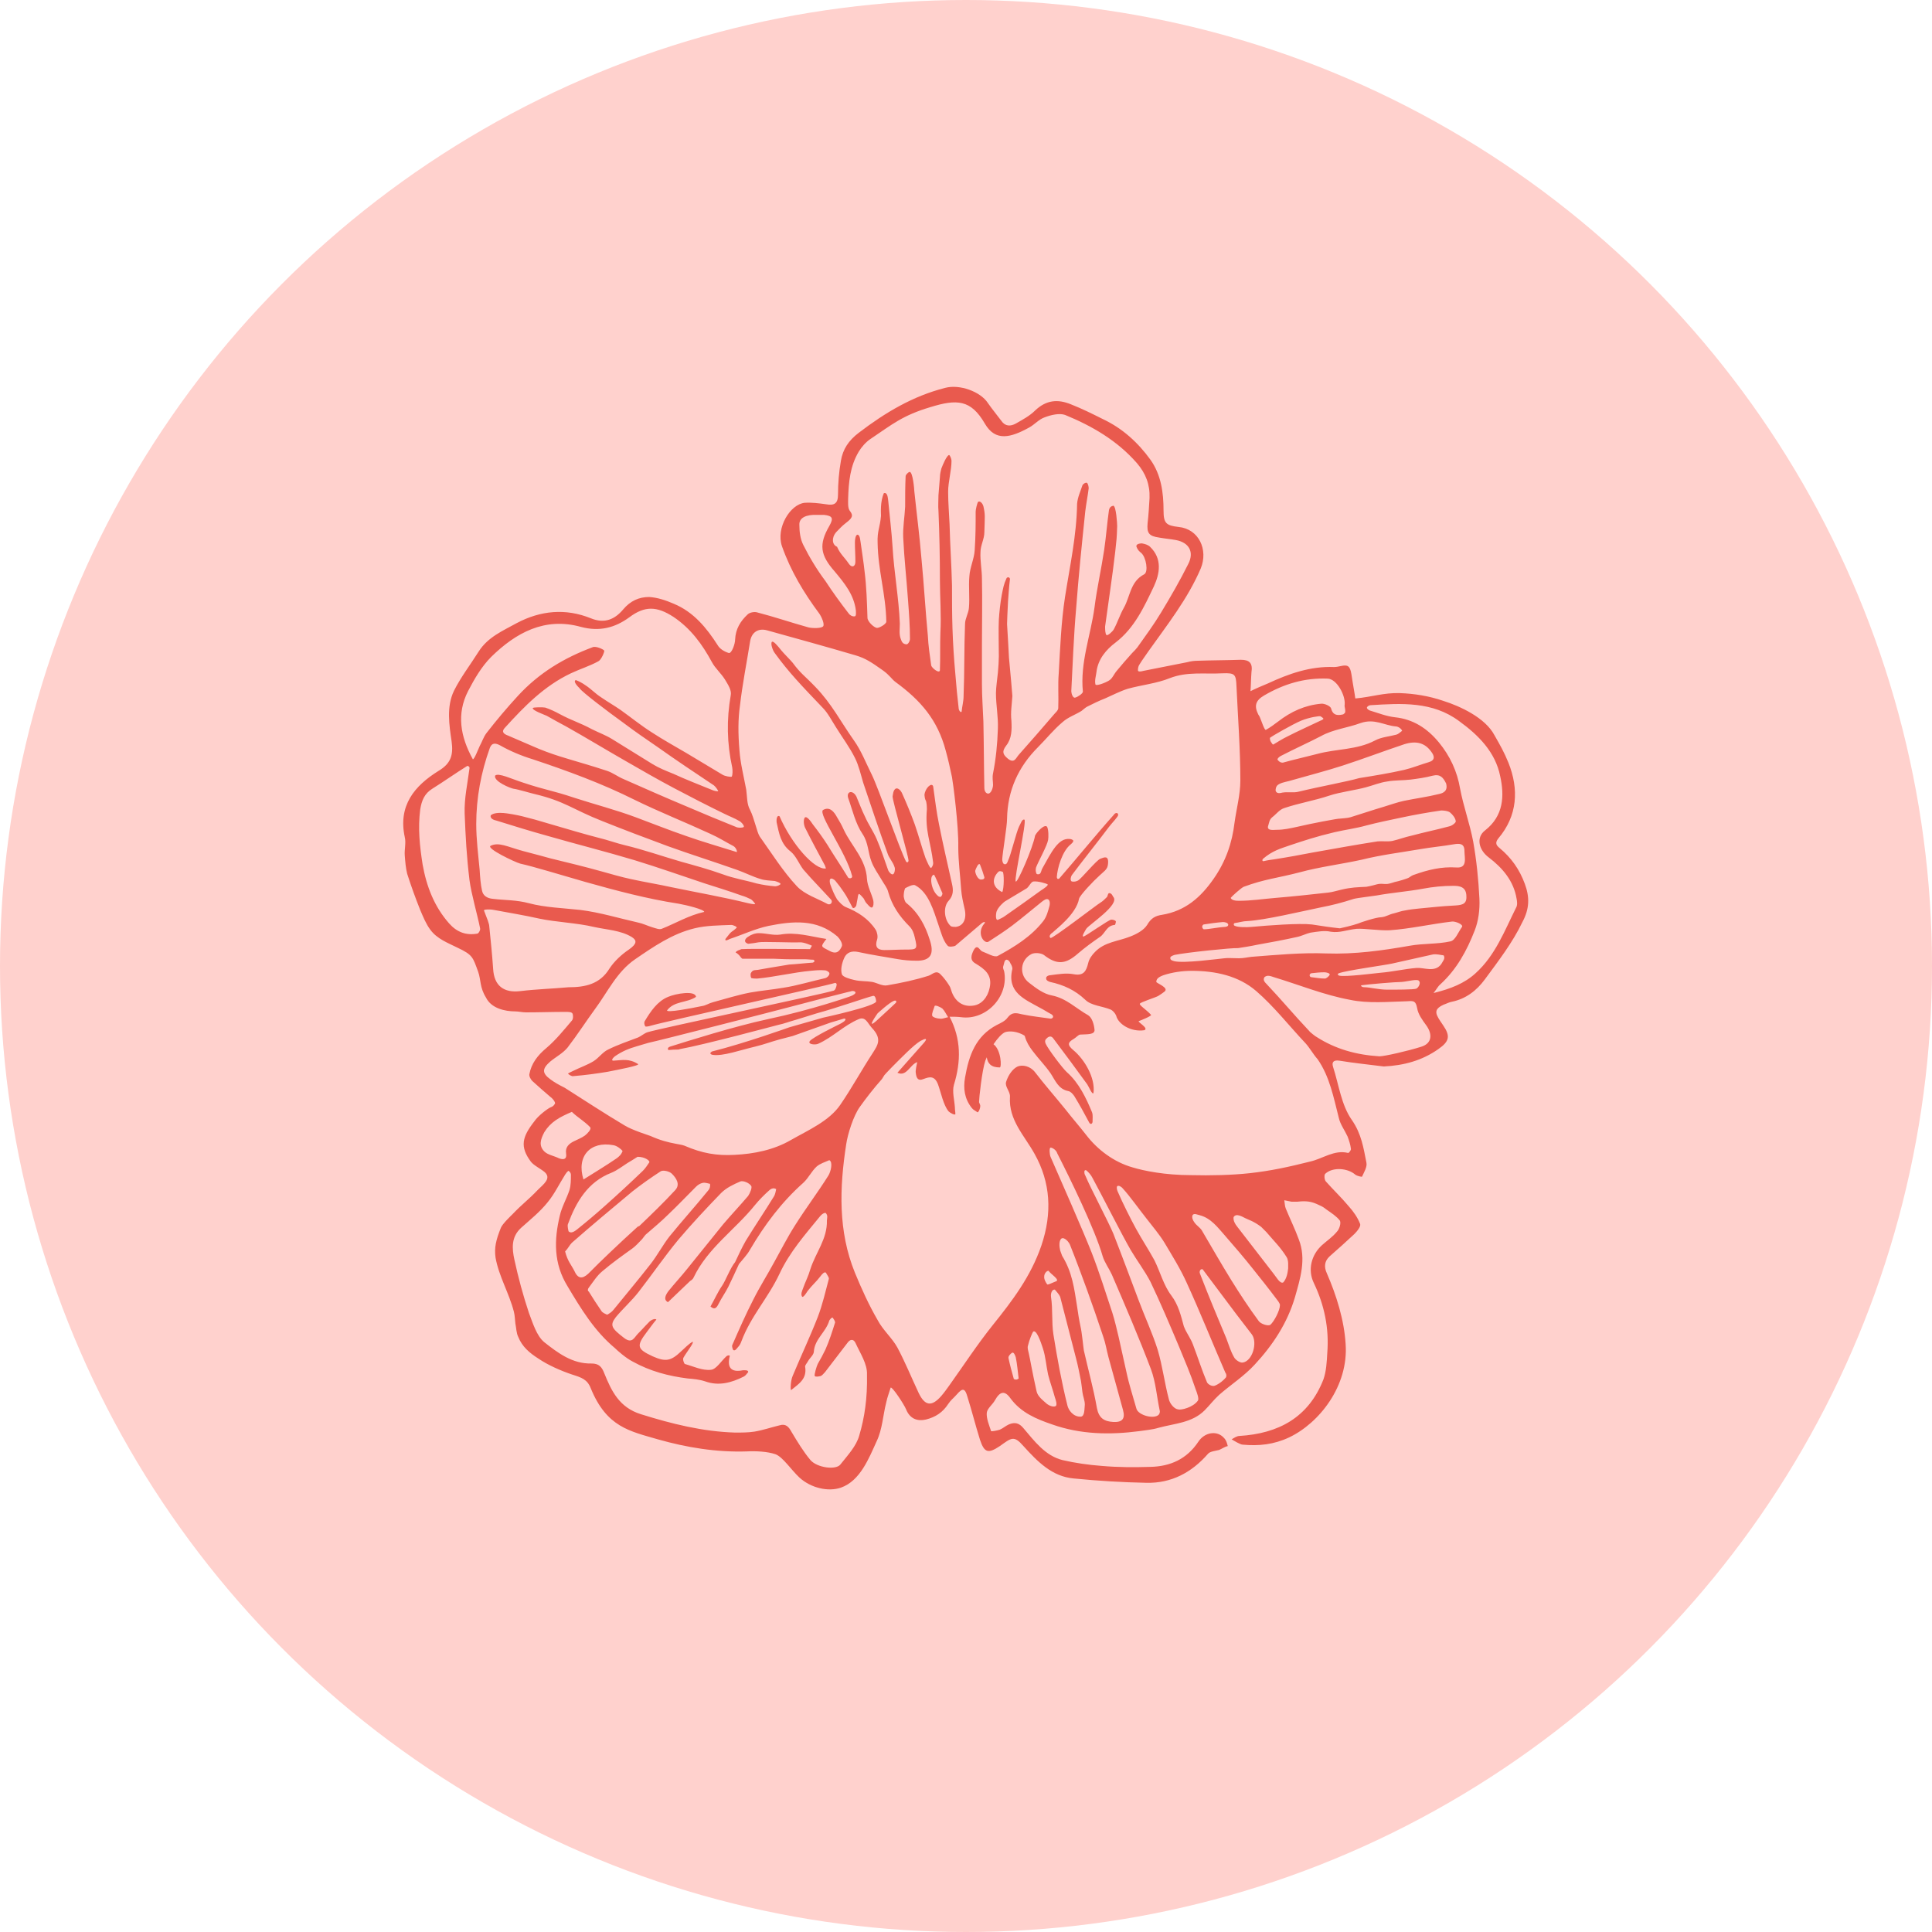
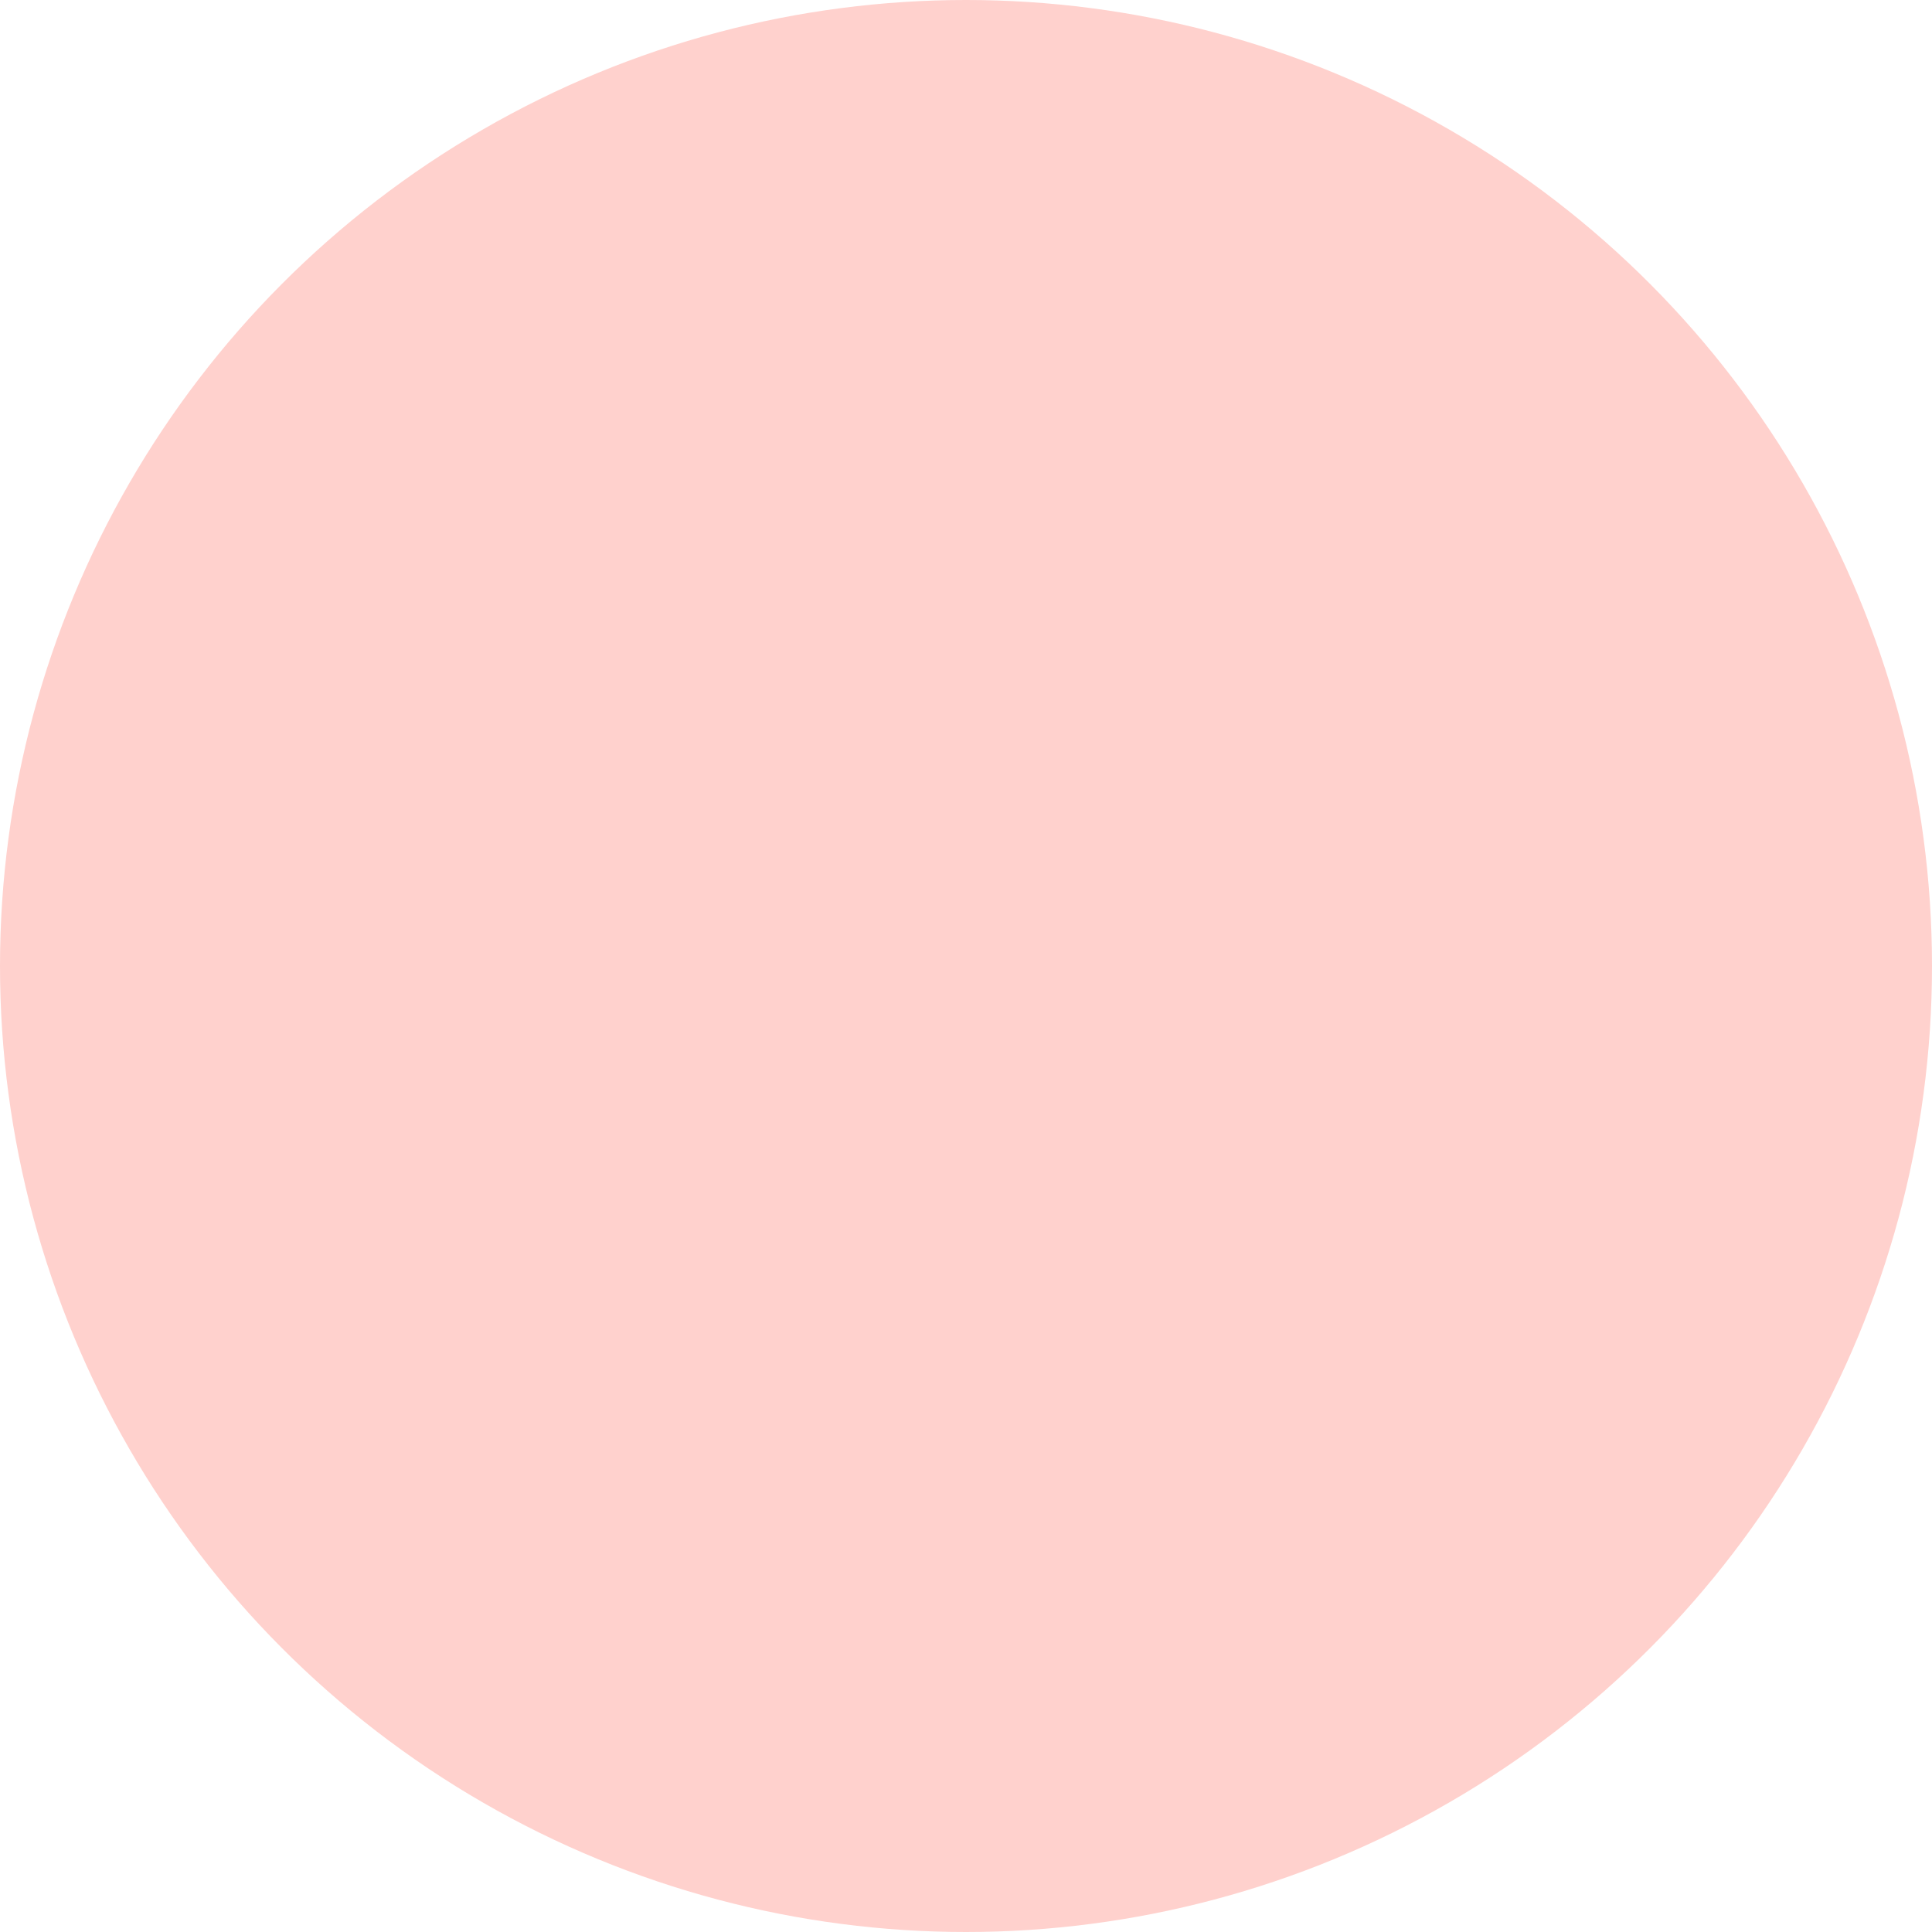
<svg xmlns="http://www.w3.org/2000/svg" id="Ebene_1" viewBox="0 0 400 400">
  <defs>
    <style>      .cls-1 {        fill: #e95a4e;      }      .cls-2 {        fill: #ffd1cd;      }    </style>
  </defs>
  <circle class="cls-2" cx="200" cy="200" r="200" />
-   <path class="cls-1" d="M313.9,187.9c-2.4,4.8-4.3,9.9-8.4,13.6-2.3,2.1-5.1,3.2-8.7,4.1.7-.9,1-1.5,1.4-1.8,3.4-3.1,5.5-7,7.1-11.1.8-2,1.1-4.4,1-6.6-.2-4-.6-8-1.3-11.9-.7-3.7-2-7.2-2.7-10.9-.6-3.6-2.1-6.8-4.4-9.6-2.4-2.9-5.3-4.8-9.1-5.2-1.8-.2-3.5-.9-5.2-1.4-.2-.1-.6-.3-.6-.6.1-.3.5-.5.8-.5,6.4-.4,12.8-.8,18.3,3.3,4,2.9,7.5,6.4,8.5,11.4.9,4.1.7,8.2-3.1,11.2-2,1.5-1.3,4.1.7,5.6,2.9,2.2,5.2,4.9,5.8,8.6.1.5.2,1.3-.1,1.8M294.3,216.7c-2.8.9-7.7,2-8.7,2-4.8-.3-9.1-1.5-13-4-.1,0-1.5-1.1-1.5-1.2-3.4-3.6-5.5-6.2-8.9-9.8-.3-.3-.8-.8-.4-1.4.6-.5,1.3-.2,1.9,0,5.3,1.6,10.4,3.7,15.8,4.7,3.8.8,7.9.4,11.8.3,1.4-.1,1.8-.1,2.1,1.4.2,1.3,1.1,2.5,1.9,3.6,1.3,1.8,1.2,3.7-1,4.4M277.2,231.5c.3,1.3,1.2,2.5,1.8,3.8.3.8.6,1.7.7,2.6,0,.3-.5.9-.6.8-2.9-.7-5.2,1.2-7.9,1.8-4.4,1.1-8,1.9-12.5,2.4-3.7.4-8.1.5-12.1.4-5.4,0-9.8-.9-12.1-1.6-3.9-1.1-7.3-3.7-9.6-6.7-1.4-1.8-2.9-3.5-4.3-5.3-2.1-2.6-4.3-5.1-6.3-7.7-1-1.3-2.6-1.6-3.6-1.2-1.1.5-2,1.9-2.4,3.2-.3,1,.9,2,.8,3.1-.3,4.8,3,8,5.1,11.8,3.3,5.9,3.7,12.2,1.4,19-2.2,6.4-6,11.4-10.1,16.5-3.2,4-6,8.3-9,12.5-.5.7-1,1.4-1.6,2.1-2,2.3-3.4,2.1-4.7-.6-1.5-3.2-2.8-6.4-4.4-9.4-1.1-2-3-3.6-4.1-5.7-1.8-3.1-3.3-6.4-4.7-9.8-3.5-8.6-3.2-17.6-1.8-26.6.3-2.1,1.5-5.9,2.8-7.7,1.2-1.7,2.9-3.9,4.6-5.8.3-.5.5-.8.5-.8,0,0,.6-.7,1.6-1.7h0c1.8-1.8,4.5-4.6,5.9-5.4,2.1-1.1.6.5.6.5,0,0-2.3,2.6-5.4,6.1,1.9.9,2.6-1.7,4.1-2.2-.1.5-.4,1.8-.3,2.2.1,1,.4,1.8,1.6,1.3,1.3-.5,2.3-.7,3,1.1.6,1.6,1.1,4.3,2.2,5.6.3.3,1.2.8,1.4.6,0-.5-.1-.9-.1-1.4-.1-1.6-.6-3.3-.2-4.7,1.5-4.9,1.5-9.5-.9-14.1.8,0,1.6,0,2.4.1,5.2.7,9.9-4.3,8.9-9.5-.1-.3-.3-.7-.2-1,.2-.5.2-1.5.8-1.4.6.2.6.7.9,1.1.1.2.2.5.2.8-1.2,4.9,2.6,6.3,5.8,8.1.8.4,1.5.9,2.3,1.3.6.4.3.9-.2.9-2-.3-4-.5-5.9-.9-1.2-.3-2.1-.5-3,.7-.5.7-1.4,1.1-2.2,1.5-4.4,2.3-5.8,6.3-6.6,10.9-.4,2.3-.1,4.4,1.4,6.3.3.4.8.6,1.2.9.3-.1.7-1.2.5-1.6-.1-.2-.1-.3-.2-.5,0-.8.6-6.5,1.3-8.6.1-.2.2-.5.3-.7.2,1.3.9,2.1,2.7,2.1.4,0,.3-3.6-1.3-4.8.8-1.2,1.7-2.2,2.4-2.5.9-.3,2.5-.2,4,.7,0,.1.1.1.1.2.3,1.1.9,2.1,1.6,3,1.2,1.6,2.6,3,3.7,4.6,1,1.5,1.6,3.3,3.7,3.7.5.1.9.6,1.2,1,1.1,1.8,2.1,3.6,3.1,5.5.2.4.6.4.7-.1,0-.7.1-1.4-.1-2-1.2-2.9-2.7-6.1-5.2-8.3-.9-.8-3.9-4.8-4.4-5.9-.4-.9.3-1.1.4-1.3.6-.4.9-.1,1.1.1,1.6,2.1,5.6,7.5,7.1,9.6.4.6,1,2.2,1.3,1.8.4-3.2-1.9-7-4.2-8.9-1.3-1.1-1.1-1.6.1-2.3.5-.3.9-.8,1.3-.9,1.4-.1,3.2.1,3-1.1-.1-1-.5-2.4-1.3-2.9-2.5-1.4-4.5-3.5-7.5-4.1-1.7-.3-3.3-1.5-4.7-2.6-2.2-1.6-1.9-4.8.5-6,.7-.3,1.9-.2,2.5.2,2.7,2.1,4.5,2,7.1-.3,1.4-1.2,2.9-2.3,4.5-3.4,1.1-.7,1.4-2.4,3.1-2.5.1,0,.3-.7.2-.8-.2-.2-.6-.3-.9-.3-.4-.1-5.4,3.5-5.8,3.5s.3-1.1.6-1.6c.6-.9,7-5,5.6-6.6-.2-.3-.3-.7-.8-.8-.4,0-.3.7-.6.9-.4.4-.8.8-1.3,1.1-.7.4-9.9,7.5-10.3,7.3-.5-.4.2-1,.4-1.1.7-.7,4.9-3.8,5.5-7,.1-.7,3.3-4,3.9-4.5,1.2-1.2,2-1.5,2.1-2.7.2-1.9-.8-1.4-1.6-1.1-.8.3-3.9,4.1-4.6,4.5-.4.2-.8.3-1.3.2-.4-.2-.2-1,0-1.3,1.7-2.3,6-7.7,7.7-10,.6-.8,2-2.2,1.9-2.5,0-.5-.6-.5-.9,0-3.5,3.9-7.9,9.3-11.3,13.2-.2.1-.4.2-.5-.3.1-1.8,1.1-5.4,2.9-6.8.2-.2.6-.5.5-.8-.2-.2-.5-.3-.8-.3-2.3-.2-3.7,2.7-5.6,6.1-.2.3-.2.8-.5,1.1-.1.1-.5.2-.7,0-.2-.4-.2-.9-.1-1.3.4-1.1,2.3-4.5,2.5-5.7.1-.6.1-2.1-.2-2.7-.5-.7-2.1,1-2.5,1.8-.4,2.4-3.7,10-4,9.5-.4-.6,2.3-12.3,1.8-12.8-.5-.2-.8.9-1.1,1.4-.6,1.2-1.7,5.9-2.3,7.1-.1.3-.3.9-.8.7-.3-.1-.4-.7-.4-1,.1-1.6,1-6.8,1-8.4.1-5.8,2.3-10.7,6.4-14.8,1.7-1.7,3.2-3.6,5.1-5.2,1.1-1,2.6-1.5,3.9-2.3.4-.3.8-.7,1.2-.9,1.2-.6,2.4-1.2,3.7-1.7,1.6-.7,3.1-1.5,4.7-2,2.9-.8,6-1.1,8.7-2.2,3.6-1.4,7.2-.8,10.9-1,2.6-.1,2.8.2,2.9,2.7.3,6.5.8,13,.8,19.5,0,2.9-.8,5.8-1.2,8.7-.5,4.2-1.8,8-4.3,11.6-2.7,3.9-5.9,6.7-10.7,7.5-1.4.2-2.3.7-3.1,2.1-.7,1.1-2.2,1.9-3.5,2.4-2.5,1-5.3,1.1-7.3,3.2-.6.6-1.2,1.4-1.4,2.3-.4,1.6-.9,2.7-3,2.3-1.6-.3-3.2,0-4.8.2-.3,0-1,.2-.9.7,0,.4.5.6.8.7,2.8.6,5.2,1.7,7.3,3.7,1.2,1.2,3.5,1.3,5.2,2,.5.2,1,.8,1.2,1.3.4,1.7,3,3.4,5.8,3,1.1-.4-1.6-1.8-1.1-1.9.3-.1,2.8-1.1,2.5-1.3-1-1.1-2.5-2-2.3-2.3.1-.3,3.3-1.3,3.8-1.6s.9-.6,1.3-.9c1-.8-1.6-1.7-1.7-2,0-.6.4-1,1.5-1.4,1.8-.6,3.9-.9,5.8-.9,4.9,0,9.7,1,13.4,4.2,3.7,3.2,6.8,7.2,10.2,10.8.9,1,1.6,2.3,2.5,3.3,2.5,3.6,3.3,7.9,4.4,12.2M266.4,260.3c.3.5.3,1.3.3,1.3v1c-.1.9-.3,2.1-1,2.9-.7.4-1.5-1.2-2.1-1.9-2.5-3.2-5-6.5-7.5-9.7-.4-.5-.8-1.2-.7-1.9.5-.9,1.8-.1,2.4.2.8.4,1.7.6,3.3,1.8.1.1.9.9,1.1,1.1,1.6,1.9,2.9,3.1,4.2,5.2M263,274.3c-.5.3-2-.2-2.4-.8-2-2.7-3.9-5.6-5.7-8.5-2.1-3.4-4.1-6.9-6.1-10.3-.4-.6-1.1-1-1.5-1.6-.3-.4-.6-1-.4-1.5.3-.5,1-.1,1.5,0,2.3.6,3.7,2.5,5.2,4.2,2,2.3,3.9,4.5,5.8,6.9,1.6,2,3.2,4,4.7,6,.3.4.9,1.1.9,1.5,0,1.1-1.2,3.4-2,4.1M257.3,282.1c-.5.1-1.5-.5-1.8-1.1-.7-1.2-1.1-2.6-1.6-3.9-1.8-4.3-3.6-8.6-5.3-13-.1-.3-.3-.6-.2-.9.1-.4.4-.5.6-.4,2.3,3.1,4.6,6.1,6.9,9.2,1.1,1.4,2.2,2.9,3.3,4.3,1.2,1.7.1,5.5-1.9,5.8M253.8,285.2c-.4.5-1.3,1.3-2.3,1.7-.6.2-1.4-.3-1.6-.7-1.1-2.6-1.9-5.2-2.9-7.8-.4-1.1-1.1-2.1-1.6-3.1-.1-.2-.2-.5-.3-.7-.6-2.2-1.1-4.4-2.6-6.4-1.6-2.1-2.3-4.9-3.5-7.3-1.2-2.2-2.6-4.3-3.8-6.5-1-1.8-2.9-5.6-3.7-7.5-.2-.4-.4-1-.2-1.3.3-.3,1,.2,1.2.5,1.3,1.4,3.6,4.6,4.8,6.1,1.3,1.7,2.7,3.3,3.8,5.1,1.6,2.7,3.3,5.4,4.6,8.3,2.8,6.1,5.3,12.4,8,18.6.2.2.3.7.1,1M248,290c-1,1.4-3.5,2-4.1,1.8-.8-.1-1.7-1.2-1.9-2.1-.9-3.4-1.3-6.8-2.3-10.2-1.1-3.5-2.7-6.9-4-10.4-1.7-4.5-3.4-9.1-5.2-13.7-.9-2.2-4.8-9.6-5.7-11.8-.1-.3-.3-.4-.3-1,0-.3.2-.4.4-.3.5.4,1,1,1.3,1.6,1.7,3.1,6.1,11.8,7.9,14.9,1.3,2.2,2.9,4.3,4.1,6.6,2.1,4.4,4,8.9,5.9,13.4,1.2,2.9,2.4,5.7,3.4,8.7.3.8.8,2.1.5,2.5M239.9,292.9c-1,1-4.2.1-4.6-1.2-.7-2.3-1.8-6.2-1.9-6.8-.6-2.7-1.2-5.4-1.8-8.1-.4-1.7-.8-3.4-1.3-5-1.4-4.2-2.7-8.4-4.3-12.5-1.9-4.8-6.4-15-8.5-19.8-.2-.5-.3-1.8,0-1.9.4,0,1.2.5,1.4,1.2,2.6,5.1,7.8,15.7,9.4,21.3.4,1.3,1.3,2.5,1.9,3.8,2.8,6.5,5.6,13,8.1,19.6,1,2.7,1.2,5.7,1.8,8.5.1.2,0,.7-.2.9M230.5,294.4c-1.9-.1-3-.8-3.4-2.9-.7-4-1.8-7.9-2.7-11.9-.1-.5-.4-3.8-.7-5-.3-1.4-.5-2.7-.7-4.1-.6-3.8-1-7.1-3.1-10.5-.1-.2-.3-.9-.4-1.1-.2-.8-.3-2.1.3-2.5.6-.3,1.6.8,1.8,1.5,1.2,3,2.3,6,3.4,9,1.2,3.3,2.3,6.5,3.4,9.8.5,1.4.7,2.8,1.1,4.3,1,3.6,2,7.3,3,10.9.5,1.8-.1,2.6-2,2.5M223.8,293.3c-1.6.1-2.6-1.4-2.8-2.3-1.2-4.8-2.1-9.7-2.9-14.7-.4-2.6-.1-5.2-.5-7.8-.1-.7.2-1.6.8-1.5.4.5.9,1,1.1,1.5,1.1,4.3,2.2,8.5,3.3,12.8.4,1.5.7,3.1,1,4.6.1.5.2,1.6.3,2.3.1.9.5,1.7.5,2.6-.1.9,0,2.4-.8,2.5M216.2,264.2c0-.4.4-1.1.9-1.1.3.6,2.5,1.9,1.5,2.2-.8.3-1.7.8-1.8.6-.3-.4-.7-1.1-.6-1.7M218.6,291.1c-.5.3-1.4-.1-1.8-.4-.9-.8-2-1.6-2.2-2.7-.9-4-1.3-6.5-1.6-7.8-.1-.5-.3-1-.2-1.5.3-1.3.9-2.7,1.1-3,.7-.5,1.6,2.2,2,3.4.6,1.8.7,3.7,1.1,5.5.4,1.6,1,3.2,1.4,4.7.2.6.5,1.5.2,1.8M209.9,285.5c-.4-1.4-.8-2.9-1.1-4.3-.1-.4.4-.9.7-1.1.4-.3.7.6.8.9.3,1.4.4,2.9.6,4.4-.1.1-.5.4-1,.1M177.9,297.2c-.6,2.2-2.4,4.1-3.9,6-.9,1.2-4.8.7-6.2-.9-1.5-1.8-2.7-3.8-3.9-5.8-.6-1.1-1.2-1.8-2.5-1.4-1.7.4-3.4,1-5.2,1.3-1.3.2-2.6.2-4,.2-6.7-.2-13.1-1.8-19.5-3.8-4.5-1.4-6.1-4.8-7.6-8.5-.5-1.3-1.1-2-2.6-2-4,.1-7-2.2-9.8-4.4-1.6-1.3-2.4-4-3.2-6.1-1.2-3.6-2.2-7.3-3-11-.5-2.3-.7-4.7,1.4-6.6,1.9-1.7,3.9-3.3,5.5-5.3,1.4-1.7,2.4-3.8,3.6-5.7.2-.3.4-.6.7-.8.3.2.5.5.5.8,0,1.1,0,2.2-.3,3.2-.6,1.8-1.6,3.5-2,5.3-1.2,5-1.3,9.9,1.6,14.6,2.8,4.7,5.6,9.3,9.8,12.8.5.5,2.3,2.1,3.7,2.8,3.6,2,7.4,3,11.4,3.5,1.2.1,2.4.2,3.6.6,2.8,1,5.4.3,8-1,.4-.2.6-.6.9-.9.1-.5-.8-.4-1.1-.4-2.5.5-3.3-.6-2.7-3-.2-.2-.6,0-.7.1-1.1,1-2.1,2.7-3.2,2.8-1.8.2-3.6-.7-5.4-1.2-.2-.1-.5-1-.3-1.3.6-1.1,2.3-3.2,1.9-3.3-.8.4-1.6,1.3-2.4,2-2.1,2-3.2,2.2-5.9,1-3.2-1.5-3.4-2.1-1.2-5,.7-.9,1.3-1.8,2-2.6-.3-.3-1.2.1-1.6.6-1.1,1.1-1.1,1.2-2.2,2.3-.8.8-1.2,2.2-2.9.9-2.6-2-3-2.6-1.7-4.3,1.5-1.8,3.3-3.4,4.7-5.2,2.8-3.6,5.4-7.4,8.3-10.9,2.8-3.3,5.8-6.5,8.8-9.6,1.1-1.1,2.6-1.8,4-2.4.6-.2,1.8.3,2.2.9.3.3-.2,1.5-.6,2.1-1.7,2-3.5,3.9-5.2,5.9-2.5,3.1-5,6.2-7.5,9.3-1.2,1.5-2.6,3-3.8,4.5-.6.8-1.1,1.8-.1,2.3,1.6-1.5,3.1-3,4.6-4.4.2-.1.6-.4.7-.7,2.9-6.1,8.6-9.9,12.7-15,.9-1.1,1.9-2.1,2.9-3,.3-.3.9-.7,1.5-.3-.1.5-.2,1-.4,1.4-1.9,3.1-4,6.2-5.9,9.3-.8,1.4-1.5,2.9-2.2,4.4-1,1.2-2,3.9-2.7,4.9-.9,1.3-1.6,2.9-2.4,4.3.9.8,1.3.2,1.7-.6.6-1.2,1.4-2.3,2-3.5s1.5-3.2,2.2-4.7c.8-1,1.7-1.9,2.3-3,3-5.1,6.5-9.8,11-13.8,1.1-1,1.7-2.4,2.8-3.4.7-.6,1.7-.9,2.6-1.3.8.4.3,2.4-.2,3.2-2.2,3.5-4.7,6.8-6.9,10.3-1.6,2.5-2.9,5.1-4.3,7.6-1.4,2.6-3,5.1-4.3,7.7-1.6,3.1-3,6.3-4.4,9.5-.1.3.1.8.2,1,.4.3.8-.4,1-.6.4-.4.6-.9.7-1.2,2-5.3,5.5-8.9,7.9-14,2.1-4.5,5.3-8.1,8.4-11.9.3-.3.5-.6,1.1-.7.6.5.3,1.2.3,1.6.1,3.8-2.3,6.6-3.4,10-.5,1.7-1,2.5-1.6,4.2-.1.3-.5,1.1-.1,1.6.3.1.9-.9,1.1-1.2,1-1.3,1.7-1.8,2.7-3.1.2-.3.8-1,1.1-.7.2.4.7,1,.6,1.3-.7,2.6-1.3,5.3-2.3,7.9-1.6,4.1-3.5,8.1-5.2,12.2-.4.9-.5,2.9-.3,2.9,1.6-1.3,3.3-2.3,2.9-4.8-.1-.3.4-.8.6-1.2.4-.7,1.2-1.3,1.2-2,.2-2.6,2.5-4,3.2-6.4.1-.2.5-.7.7-.6.2.3.5.7.5,1-.6,1.9-1.2,3.8-2,5.6-.7,1.4-.8,1.6-1.6,3-.2.4-.8,2.3-.6,2.5s.7.1,1.2,0c.3-.1.6-.5.9-.8,1.5-2,3.1-4,4.6-6,.6-.9,1.3-.9,1.7-.1,1,2.2,2.5,4.4,2.4,6.6.1,4.9-.5,8.9-1.6,12.6M112.7,238.4c-1.2-1.2-.8-2.5,0-4,1.3-2.1,3.1-3.1,5.7-4.2,1.1,1.1,2.7,2,3.8,3.2.3.4-.6,1.3-1.1,1.7-.7.5-1.5.8-2.3,1.2-1,.5-1.8,1.2-1.6,2.5.2,1.2-.5,1.4-1.5,1-1-.5-2.3-.7-3-1.4M121.9,266.6c.9-1.2,1.7-2.5,2.8-3.4,2-1.7,4.1-3.2,6.2-4.7.7-.5,1.3-1.2,1.9-1.8.3-.3.6-.8.9-1.1,1.6-1.4,3.2-2.7,4.7-4.2,1.9-1.8,3.8-3.8,5.7-5.7.4-.4.9-.7,1.4-.8s1,.1,1.5.2c.1.6-.1,1.1-.4,1.4-2.6,3.2-5.4,6.3-8,9.5-1.4,1.8-2.5,3.9-3.9,5.7-2.5,3.2-5.1,6.3-7.7,9.5-.3.4-.9.8-1.3,1-.2-.1-1-.4-1.2-.8-.9-1.3-1.8-2.7-2.6-4-.3-.1-.2-.6,0-.8M118.4,257.3c4.1-3.6,8.3-7.1,12.5-10.6,1.9-1.5,3.9-2.9,5.9-4.2.5-.3,1.8,0,2.3.5.9.9,1.8,2.2.7,3.4-2.4,2.6-4.9,5-7.4,7.4-.1.1-.3.1-.4.2-1.9,1.7-3.8,3.5-5.6,5.2-1.6,1.5-3.1,3-4.6,4.5-1.3,1.2-2.2,1-2.9-.6-.6-1.2-1.4-2-1.9-4,.6-.6.9-1.3,1.4-1.8M127,237.1c.7.1,1.6.8,1.9,1.2-.3.8-.7,1.1-1.2,1.5-2.2,1.5-4.5,2.9-6.9,4.4-1.5-4.8,1.4-8,6.2-7.1M126.6,242.8c1.2-.5,2.2-1.3,3.3-2,.7-.4,1.3-.8,2.1-1.3,1.6,0,2.7.9,2.4,1.2-.4.6-.8,1.2-1.3,1.7-2.6,2.5-5.2,4.9-7.9,7.3-1.9,1.7-3.8,3.3-5.8,4.9-.4.3-1.2.9-1.7.3,0-.1-.3-1.1-.1-1.5,1.7-4.6,4.1-8.7,9-10.6M114,223.5c-1.8-1.3-1.8-2.2-.1-3.7,1.2-1,2.6-1.7,3.6-2.9,2-2.6,3.8-5.4,5.7-8,2.6-3.5,4.5-7.7,8.3-10.3s7.7-5.3,12.3-6.4c2.4-.6,5.1-.6,7.6-.7.4,0,1.3.4,1.1.6-.3.3-.7.6-1,.8s-.6.6-1.3,1.5c-.2.6.7.1.9,0,2.7-.9,5.2-2.1,8-2.7,5-1,10-1.5,14.3,2.2.5.5,1.1,1.5.9,2-.4.9-1,1.8-2.5,1-1.9-1-2-.8-.7-2.5-3.3-.5-6.3-1.5-9.6-.9-1.4.2-2.9-.3-4.4-.3-.8,0-1.6.3-2.3.8-.6.4-.9,1.1.1,1.4.9-.1,1.7-.2,2.1-.3.8-.2,7.5.1,8.5,0,.9-.1,2.6.7,2.6.7l-.4.7c-1.6,0-12.9-.1-13.8,0h-.2c-.1,0-.3,0-.4.1-.2.1-.8.2-1,.6.3.1.9.7,1,.9s.3.3.4.4h6.6c.6,0,1.9.1,3.2.1h3.1c.6,0,1.2.1,1.8.1.4.2.2.5-.1.6-1.6.1-3.2.3-4.9.4-3.2.5-5.9,1-6.5,1.1s-1.1-.1-1.5.8c0,.3,0,.6.1.8,0,.2.8.2,1.3.2,3.4-.3,7.6-1.3,11-1.6,1-.1,2-.2,3-.1.3,0,1.1.4.9.8-.1.4-.5.7-.8.8-2.7.6-6,1.6-8.7,2-2.3.4-4.7.6-6.9,1-2.6.5-5.1,1.3-7.7,2-.8.2-1.5.7-2.3.8-2.4.5-7.2,1.4-7.2.9,1.5-2,4-1.5,6-2.8-.1-1.4-4.2-.7-5.8,0-2.2.9-3.6,3-4.8,5-.2.3-.1.8.1,1.1.1.1.7,0,1-.1,2.6-.8,36.5-8.3,38.3-8.9.2,0,.4.2.3.5,0,.1-.2,1-.6,1.1-2.6.8-35.9,7.8-38.5,8.6-.7.2-1.3.8-2,1.1-2.1.8-4.2,1.5-6.2,2.5-1.1.5-1.9,1.7-3,2.4-1.3.8-2.8,1.3-4.2,2-.4.2-1.1.5-1.1.6.2.2.8.6,1.1.5,2.4-.2,4.7-.5,7.1-.9,2-.4,6.8-1.3,6.3-1.6-1.9-1.2-3.2-.8-5.1-.7-.5,0-.2-.5.3-.9,1.6-1.1,2.9-1.6,4.6-2.1.4-.1,2.6-.8,2.8-.8.7-.1,26.2-6.6,28-7.1s12.3-3.2,12.8-3.3.8-.2.8-.2c0,0,.4-.1.7.1.6.5-1.3,1.1-1.3,1.1,0,0-7.7,2.7-16.7,4.6-7,1.5-16.8,4.6-20.3,5.7-.3.1-.6.4-.3.7q1-.1,2-.1c.2,0,.3-.1.4-.1,5-.9,19.5-4.8,20.3-5,1.4-.3,2-.6,3.8-1.1,1.9-.6,3.2-1,4.2-1.3,4.4-1.2,10.3-3.3,11.6-3.6.3-.1.6.1.7,1.1.1,1-11,3.4-11,3.4l-7,2s-9.2,3.3-16,5c-.8.5.1.7.2.7,2.1.3,5.7-1,8.7-1.7,2.4-.6,2.6-.8,5.1-1.5.1,0,2.6-.7,2.7-.7l7.9-2.8,2.7-.8s.5-.1.3.3c-.2.4-1.3.9-1.5,1s-5.1,2.5-5.8,3.3c-.6.7,1,.9,1.7.6,3.1-1.4,5.3-3.8,8.4-5.1,1.4-.6,1.8.8,2.7,1.8,2.2,2.3,1.2,3.6.2,5.2-2.3,3.5-4.3,7.2-6.7,10.7-2.3,3.4-6.7,5.3-10.2,7.3-3.6,2.1-7.7,2.9-11.7,3.1-3.7.2-6.7-.3-10.4-1.9-.5-.2-1.4-.3-1.8-.4-1.6-.3-3.2-.7-5.2-1.6-.2-.1-3.8-1.2-5.4-2.2-4.2-2.5-8.3-5.2-12.4-7.8-1.2-.6-2.1-1.1-2.9-1.7M117.7,204.4c-3.3.3-6.7.4-10,.8-3.4.4-5.4-1.1-5.6-4.6-.2-2.9-.5-5.9-.8-8.8,0-.4-.2-.8-.3-1.2-.3-.7-.5-1.4-.8-2.1-.1-.2,1.1-.3,2.1-.1,3.2.6,6.3,1.1,9.4,1.8,3.3.7,7.9.9,11.2,1.7,2.7.6,5.6.7,7.9,2.1,1.1.7,1.1,1.4-.6,2.6-1.5,1-3,2.4-4,3.9-2,3.3-5.1,3.9-8.5,3.9M99.3,180c-.3-3.1-.7-6.3-.7-9.4,0-5.4,1-10.7,2.8-15.7.3-.8.8-1.3,2.1-.6,2.1,1.2,4.5,2.2,6.8,2.9,7.2,2.4,14.3,5,21.1,8.4,5.1,2.5,10.4,4.6,15.6,7,2,.9,3,1.6,4.9,2.6.6.4.8,1.3.6,1.2-3.5-1.1-7-2.1-10.4-3.3-3.5-1.2-7-2.6-10.5-3.9-4-1.5-8.6-2.7-12.6-4-5.1-1.7-5.7-1.5-10.8-3.2-2.2-.7-5.1-2.1-5.7-1.4-.3,1.2,3.2,2.6,3.8,2.7.9.1,3.5.9,4.4,1.1,6.3,1.5,7.9,3.2,14,5.6,4.5,1.8,9,3.5,13.6,5.2,4.7,1.7,9.5,3.2,14.3,4.9,1.7.6,3.2,1.4,4.9,1.9.9.3,2,.3,2.9.4.4.1,1.2.4,1.2.6s-.7.5-1.1.5c-1.3-.1-2.6-.3-3.9-.6-2.4-.7-4.6-1-7-1.9-2.8-1-5.7-1.8-8.6-2.6-3.8-1.1-7.8-2.5-11.6-3.4-1.7-.4-3.6-1.1-5.3-1.5-3.1-.8-6.1-1.7-9.2-2.6-1.8-.5-2.3-.7-4.1-1.2-2.6-.7-3-.8-4.6-1.1-.3,0-3.4-.8-4.6.2-.2.7.7,1,1.2,1.1,3.5,1.1,7.1,2.2,10.7,3.2,5.9,1.7,11.9,3.2,17.9,5,4.9,1.5,9.7,3.2,14.5,4.8,2.5.8,5.1,1.6,7.6,2.5,1,.3,1.1.4,2,.8.3.2,1,1,.8,1-.5,0-1-.1-1.4-.2-5.3-1.3-10.5-2.2-15.8-3.3-2.7-.6-5.8-1.1-8.5-1.7-1.9-.4-4.3-1.1-6.1-1.6-3.2-.9-7.3-1.9-10.6-2.7-.7-.2-2.9-.8-5.6-1.5-3.3-.9-5-1.9-6.7-1.1-1.1.5,5,3.4,6.1,3.7,3.1.7,7.9,2.2,13.5,3.8,6.4,1.8,12.8,3.5,19.3,4.5,1.7.3,5.3,1.2,5.3,1.7-3.2.7-6,2.4-8.8,3.5-.5.2-1.2-.1-1.9-.3-1-.3-2-.8-3-1-4-.9-7.9-2.1-11.9-2.6-3.6-.4-7.3-.5-10.7-1.4-2.6-.7-4.9-.6-7.4-.9-1.3-.1-2.1-.7-2.3-1.7-.3-1.3-.4-2.8-.5-4.4M98.8,193.3c-2.3.4-4.2-.3-5.8-2.1-3.1-3.5-4.7-7.7-5.5-12.2-.6-3.8-1-7.5-.5-11.4.3-1.9.9-3.3,2.5-4.3,2.4-1.5,4.8-3.2,7.2-4.7.1-.1.6.1.5.5-.4,3.1-1.1,6.2-1,9.3.2,5,.4,8.8,1,13.8.4,3,1.6,7,2.2,10,.1.3-.3,1.1-.6,1.1M96.9,143.1c1.3-2.5,2.8-5.1,4.8-7.1,5.1-5,11.1-8.3,18.6-6.2,3.8,1,7,.2,10-2,3.2-2.4,5.7-2.3,9.1-.1,3.6,2.4,6,5.7,8,9.4.7,1.3,1.9,2.3,2.7,3.6.6,1,1.4,2.2,1.2,3.2-.9,5.1-.8,10,.3,15,.1.6.1,1.5-.1,1.9-.3.1-1.4-.1-1.9-.4l-7.5-4.5c-2.4-1.4-4.9-2.8-7.2-4.3-2.2-1.4-4.3-3.1-6.4-4.6-1.3-.9-2.7-1.7-4-2.6-1.4-.9-2-1.7-3.4-2.6-.4-.3-1.3-.8-1.9-1-.6.3.4,1.3.8,1.7.4.7,5.8,4.8,9,7.1,2.8,2.1,4.3,3.1,7.2,5.1,3.8,2.7,7.7,5.3,11.6,7.9.4.3.9,1.1.9,1.2-.2.1-1-.1-1.4-.3-2.7-1.1-5.3-2.1-7.9-3.3-1.5-.6-3-1.2-4.3-2-2.8-1.7-5.6-3.5-8.4-5.2-1.3-.8-2.7-1.3-4.1-2-2.8-1.5-4-1.7-6.8-3.2-.9-.5-2-1-2.9-1.3-.5-.1-2.5-.1-2.6.1-.1.5,2.5,1.4,2.9,1.6,1.9,1.1,2,1.1,4,2.2,4.1,2.3,8.2,4.8,12.4,7.2,3.3,1.9,6.6,3.8,10,5.6s6.9,3.6,10.4,5.3c1,.5,2.1.9,3.1,1.5.4.2,1,.9.9,1.2-.2.2-1,.2-1.4.1-3.5-1.4-7.1-2.9-10.6-4.4-4.3-1.8-8.6-3.7-12.9-5.6-1.2-.5-2.2-1.3-3.4-1.7-3.3-1.1-6.6-2-9.8-3-1.9-.6-3.8-1.3-5.6-2.1-1.7-.7-3.4-1.5-5.1-2.2-1.1-.4-1.4-.9-.6-1.7,4-4.4,8.1-8.6,13.6-11.2,1.9-.9,3.9-1.5,5.7-2.5.6-.3,1.3-2,1.2-2.2-.2-.3-1.8-1-2.4-.7-5.9,2.2-11.1,5.3-15.5,10.1-2.3,2.5-4.4,5-6.5,7.7-.6.8-.9,1.8-1.4,2.7-.4.9-1.1,2.7-1.4,2.7-2.6-4.7-3.4-9.4-1-14.1M153.2,146.1c.5-4.4,1.4-8.9,2.1-13.3.3-1.9,1.7-2.8,3.5-2.3,6.1,1.7,12.3,3.4,18.4,5.2,2,.6,3.2,1.4,5.6,3.1,1.4,1,1.8,1.8,2.6,2.4,5.2,3.8,8.7,7.8,10.4,14.2.5,1.8.9,3.6,1.3,5.5.2,1,1.4,10.1,1.3,14.5,0,2.9.4,5.8.6,8.8.1,1.3.4,2.6.7,3.9.5,2.1-.2,3.6-1.8,3.8-.4,0-.9,0-1.1-.2-1.3-1.2-1.6-3.9-.4-5.2,1-1.1,1-2.2.7-3.5-.9-4.1-1.9-8.3-2.7-12.4-.5-2.4-.8-4.9-1.2-7.8-.3-.9-1.7.4-1.8,1.8,0,.2.1.8.2,1,.3.4.3,1.7.3,2-.4,4.5.8,6.7,1.3,11,0,.3,0,.6-.4,1.1-.3.1-.9-1.4-1.2-2.1-.8-2.3-1.4-4.6-2.2-6.9-.8-2.2-1.7-4.4-2.7-6.6-.2-.4-.8-1.1-1.3-.8-.5.4-.5,1.1-.6,1.6,0,1,3.3,12.3,3.3,13.3,0,.2-.2.5-.5.2-1.3-2.5-5.8-15.4-7.1-18-1.2-2.4-2.2-5-3.7-7.1-2.7-3.8-4.6-7.6-8-11.1-2.2-2.3-3-2.7-4.7-5-.4-.5-2-2.1-2.3-2.5-.8-1-1.7-2.1-2-1.8-.3.4.2,1.8.6,2.3,2.9,4,5.6,6.8,9.9,11.3,1.1,1.1,1.9,2.7,2.8,4.1,1.3,2.1,2.8,4.1,3.9,6.3.8,1.6,1.2,3.4,1.7,5.1,1.7,5,3.3,9.9,5.1,14.8.3.9,1.1,1.7,1.4,2.7.2.4,0,1.4-.3,1.5-.3.2-.9-.5-1-.8-.8-2.2-1.5-4.4-2.4-6.5-.7-1.6-1.7-3-2.4-4.6-.7-1.4-1.2-2.8-1.8-4.2-.2-.4-.7-1-1.3-.9-.6.2-.5.9-.4,1.2.9,2.5,1.5,5.3,3,7.5,1.2,1.8,1.1,3.8,1.8,5.6.5,1.4,1.4,2.6,2.1,3.8.5.9,1.2,1.7,1.4,2.6.8,2.8,2.3,5,4.4,7.1.6.6.9,1.4,1.1,2.3.6,2.5.5,2.5-2.1,2.5-1.4,0-2.8.1-4.2.1-1.5,0-2-.7-1.5-2.2.2-.6,0-1.5-.3-2-1.5-2.3-3.7-3.7-6.2-4.7-.7-.3-1.3-1-1.8-1.6-.6-1-1-2-1.4-3.1-.1-.3-.2-.9,0-1.1.2-.3.8.1,1,.3.6.7,1.2,1.5,1.8,2.4.7,1,1.2,2.1,1.8,3.2.2.3.7-.1.8-.5.1-.5.1-.7.2-1.1.1-.4.1-1,.3-1.2.2-.1.7.6,1,.9.2.3.3.7.6,1s.7.9,1.1.9c.4-.1.4-1.1.3-1.5-.4-1.5-1.2-2.9-1.3-4.4-.2-4.1-3.2-6.8-4.8-10.2-.4-.9-.9-1.8-1.4-2.6-.6-1.1-1.5-2.3-2.9-1.5-1.1.8,4.8,8.8,6,13.6.2.5-.5.7-.8.4-1.4-2.3-2.9-4.5-4.3-6.8-.9-1.4-1.9-2.8-3-4.2-.4-.6-1.3-1.9-1.7-1.4-.3.5-.2,1.5.1,2.1,1.3,2.6,2.7,5.2,4.1,7.8.1.2.1.4.2.6-2.3.4-7.1-5-9.6-10.8-.5-.3-.7.5-.6,1.3.5,2.2.8,4.4,2.9,6,1.1.9,1.7,2.5,2.6,3.7.5.6,1.1,1.2,1.6,1.8,1.4,1.5,2.8,3,4.2,4.5.3.4,0,1.1-.7.9-2.2-1.2-4.8-2-6.4-3.7-2.9-3.1-5.2-6.8-7.7-10.3-.6-.9-1.1-3.7-2-5.5-.7-1.2-.6-2.8-.8-4.2-.5-2.7-1.2-5.4-1.4-8.1-.3-3.6-.3-6.5.1-9.3M166.3,112.8c-.6-1.2-.8-2.7-.8-4.1-.1-1.5,1.4-2.2,3.7-2.1h1.4c1.8.2,2,.7,1.1,2.3-2.2,3.8-1.9,6,1.1,9.4,2,2.4,4,4.8,4.4,8.1,0,.4.1,1.1-.2,1.2-.6.1-1.1-.3-1.3-.6-1.7-2.2-3.3-4.4-4.8-6.7-1.8-2.4-3.3-4.9-4.6-7.5M207.5,184.7c-2.1-1-2.2-2.8-.8-4.2.3-.3.8,0,.9,0,.3.2.3,3.5-.1,4.2M215.6,184.3c-2.5,1.8-5,3.6-7.6,5.4-.4.3-.9.5-1.3.7-.5.3-.6-.6-.4-1.6.3-1,1.6-2.1,1.8-2.2,1.5-.9,3-1.8,4.5-2.7.5-.4.9-1.4,1.4-1.4.9-.1,2.6.4,2.9.6.2.2-.8.9-1.3,1.2M201.9,180.3c.1-.4.7-1.8,1-1.3.4,1,.6,1.6.9,2.6,0,.1.1.5-.7.5-.7,0-1.2-1.3-1.2-1.8M193.4,181.1c.2.3,1.2,2.6,1.7,3.8.1.2-.2.8-.4.8-.1,0-.5-.1-.6-.3-1.3-1.1-1.8-4.2-.7-4.3M185.5,207.6s-1.9,1.8-4.1,3.8c-2.2,1.9.3-1.6.3-1.6,0,0,2.5-2.3,3.4-2.6.7-.2.4.4.4.4M196.3,210.6c-.6.1-1.2.4-1.7.3-.6,0-1.5-.3-1.6-.6-.1-.6.3-1.3.5-2,.1-.3,1.2.2,1.6.5.5.5.8,1.2,1.2,1.8M202,199.5c1.8,1.1,3.5,2.3,2.9,5-.4,2-1.7,3.5-3.4,3.7-2,.3-3.6-.7-4.4-2.7-.2-.5-.3-1.1-.6-1.5-.5-.8-1.1-1.6-1.8-2.3-.9-.9-1.6,0-2.4.3-2.8.9-5.7,1.5-8.6,2-1,.2-2.1-.5-3.1-.7-1.2-.2-2.5-.1-3.7-.4-.9-.2-2.4-.6-2.6-1.2-.3-1,0-2.3.5-3.4.5-1.1,1.5-1.5,2.9-1.2,2.7.6,5.5,1,8.3,1.5,1.2.2,2.4.3,3.6.3,3.3.1,3.8-1.6,2.9-4.3-.9-2.9-2.3-5.6-4.8-7.6-.4-.3-.5-.9-.6-1.4,0-.6.1-1.3.3-1.7.4-.2,1.6-.9,2.1-.6,2.8,1.5,3.8,5.3,4.8,8.2.5,1.4.9,3.2,1.9,4.3.2.3,1.2.2,1.6,0,1.8-1.5,3.6-3.1,5.4-4.6.4-.4,1-.4.6,0-1.7,2-.1,4.2.8,3.8,1.7-1.1,3.4-2.2,5-3.4,2.1-1.6,4.1-3.3,6.1-4.9.4-.3.9-.7,1.3-.5.4.2.4.9.3,1.3-.3,1.1-.6,2.3-1.3,3.2-2.5,3.2-5.9,5.3-9.4,7.2-.7.4-2.1-.5-3.2-.9-.6-.2-1-1.7-1.8-.3-.5,1-.9,2.1.4,2.8M173.1,110.2c.6-.6,1.2-1.3,2-1.9,1.3-1,1.7-1.5.8-2.6-.4-.6-.3-1.7-.3-2.5.1-3.4.4-6.7,2.2-9.7.6-1,1.5-2,2.4-2.6,4.6-3.1,6.7-4.9,12.4-6.6,5.5-1.7,8.4-1.6,11.3,3.4,2.2,3.8,5.4,2.9,9.2.8,1.1-.6,2-1.7,3.2-2.1,1.3-.5,3-.9,4.2-.5,5.6,2.3,10.8,5.3,14.9,10,1.8,2.1,2.7,4.4,2.6,7.2-.1,1.7-.2,3.5-.4,5.2-.2,2.1.3,2.7,2.4,3,1.1.2,2.3.3,3.4.5,2.8.5,3.9,2.5,2.6,5-1.7,3.4-3.6,6.7-5.6,10-1.5,2.5-3.2,4.8-4.9,7.2-.3.4-.7.8-1.1,1.2-1.1,1.2-2.2,2.5-3.2,3.7-.6.7-.9,1.6-1.6,2-.8.5-2.7,1.2-2.8.8-.2-.8.1-1.7.2-2.5.3-2.7,2-4.7,4-6.2,3.9-3,5.9-7.4,7.9-11.6,1.2-2.6,1.8-5.7-.8-8.2-.4-.4-1.1-.6-1.7-.7-.3,0-1.3.1-1.1.7s.6,1,1,1.3c1,.9,1.5,3.9.6,4.4-2.9,1.5-2.9,4.6-4.2,6.9-.8,1.4-1.3,3-2.1,4.5-.3.5-1.2,1.3-1.5,1.2-.3-.3-.3-1.2-.3-1.8.7-5.2,1.5-10.3,2.1-15.5.3-2.8.3-2.5.4-5.3,0-.4-.2-4.1-.8-4.2-.5.1-.8.4-.9.9-.4,2.8-.6,5.6-1,8.3-.6,4-1.5,7.9-2,11.9-.8,5.8-3,11.4-2.4,17.4,0,.4-1.1,1.1-1.5,1.2-.6.3-.9-.9-.9-1.3.3-5.7.5-11.4,1-17.1.5-6.7,1.2-13.5,1.9-20.2.2-1.6.5-3.1.7-4.7,0-.3-.1-.8-.3-1.1-.3-.2-.9.2-1,.5-.4,1.2-1,2.5-1.1,3.8-.1,6.6-1.5,12.9-2.5,19.3-.8,5.2-1,10.5-1.3,15.8-.2,2.4,0,4.8-.1,7.2,0,.4-.4.8-.7,1.1-2.5,2.9-5,5.8-7.5,8.6-.6.7-.9,1.8-2.2.8-1.1-.9-1.3-1.5-.4-2.7,1.2-1.5,1.2-3.3,1.1-5.2-.2-1.7.1-3.4.2-5.1,0-.1-.4-4.9-.7-7.9,0-.3-.3-5.3-.4-7,0-.2.1-3.1.2-4.7.1-1.2.2-3,.4-4.6,0-.4-.5-.5-.7-.2-.6,1.3-.7,2-1,3.5-.3,1.6-.5,3.5-.6,5.1-.1,1.6,0,6.1,0,7.6,0,.8-.1,2.4-.2,3.4-.1,1-.4,3.1-.4,4.2,0,2.5.5,4.9.4,7.4-.1,3.1-.4,6.2-1,9.2-.2,1,0,1.6,0,2.4,0,.6-.4,1.9-1.1,1.8-.5-.1-.7-.7-.7-1.1-.1-4.6-.1-9.2-.2-13.8-.1-2.6-.3-5.2-.3-7.8v-8.1c0-4.6.1-9.2,0-13.7,0-1.8-.4-3.7-.3-5.5,0-1.4.8-2.7.8-4.1.1-3.4.2-3.6-.2-5.4-.1-.4-.6-1.2-1.1-.9-.2.3-.5,1.6-.5,2,0,2.8,0,5-.2,8-.1,1.8-1,3.6-1.1,5.4-.2,2.2.1,4.4-.1,6.6-.1,1.1-.8,2.2-.8,3.3-.2,4.9-.1,9.9-.3,14.9,0,1.1-.3,2.1-.4,3.2,0,.2-.4.2-.6-.5-.3-2.6-.5-4.6-.7-7.2-.3-3.2-.5-6.4-.6-9.5-.1-3-.1-5.9-.1-8.9-.1-4.2-.4-8.4-.5-12.6-.1-2.3-.3-4.5-.3-6.8,0-2,.7-4.4.7-6.4,0-.4-.3-1.1-.5-1.2-.5.1-1.3,2-1.6,2.8-.1.4-.3,1.1-.3,1.8-.1,1.5-.2,2.2-.3,3.7,0,.9-.1,2.3,0,3.3.2,4.8.3,9.6.3,14.4,0,3.4.3,7.3.1,10.7-.1,2.5,0,5.3-.1,7.8,0,.9-1.6-.3-1.8-.9-.3-2.1-.6-4.1-.7-6.2-.5-5.2-.8-10.5-1.3-15.7-.5-5.8-.9-8.5-1.5-14.2,0-.3-.3-4.1-1-4-.3.1-.8.6-.8.9-.1,2.1-.1,4.2-.1,6.3-.1,2.1-.5,4.3-.4,6.4.2,4.3.7,8.7,1,13,.2,2.7.4,5.3.4,8,0,.4-.4,1.2-.8,1.1-.7-.1-.9-.5-1.1-1.1-.4-1-.2-2.1-.2-3.2-.2-5.2-1.2-10.6-1.5-15.8-.2-3.2-.6-6.4-.9-9.6-.1-.6-.1-1.8-.9-1.6-.8,1.8-.6,4.1-.6,4.7-.2,2.4-.8,3.1-.7,5.6.1,5.8,1.7,10.6,1.8,16.3,0,.5-1.4,1.3-1.9,1.3-.6,0-2-1.3-2-2.1-.1-3.1-.2-6.5-.6-9.6-.2-1.9-.5-3.7-.8-5.9-.1-.4-.1-1.7-.7-1.7-.4.1-.5,1.1-.5,1.6,0,1.3.1,2.7.1,4,0,1-.7,1.3-1.3.5-1-1.5-1.8-2-2.5-3.6-1-.4-1.2-1.8-.2-3M300.8,187.5c-2.3.1-4.7.4-7,.6-1,.1-1.9.2-2.9.4-.8.1-1.5.4-2.3.6-1,.2-1.6.7-2.6.8-1.1,0-4.4,1.1-4.8,1.3-1.1.4-3.7,1-3.8,1-1.9-.2-3.9-.5-5.8-.8-2.6-.3-9.2.2-12.4.5-1.1.1-2.9.1-3.5-.2-.4-.1-.3-.6,0-.6.8-.1,1.7-.4,2.5-.4,3.7-.2,11.2-2,15.1-2.8,2.6-.5,4.5-1,7-1.8.7-.2,4.2-.6,4.7-.7,3.3-.6,6.3-.8,9.6-1.4,2.1-.4,4.2-.6,6.3-.6,1.3,0,2.7.2,2.7,2.2.1,1.8-1.2,1.8-2.8,1.9M249.2,191.4c1.3-.2,2.7-.4,4-.5.3,0,1.1.1,1.1.6-.1.3-.2.3-.6.4-1.8.1-3.3.5-4.5.5-.4-.3-.4-.8,0-1M275.3,201.8c-.1.3-.7.8-1,.8-1,0-2-.2-2.9-.3-.4-.2-.3-.7.1-.8.9-.1,1.8-.2,2.7-.2.4,0,1.2.2,1.1.5M291.9,195.8c-5.7,1-11.4,1.8-17.3,1.6-5.1-.2-10.3.3-15.5.7-.9.1-1.6.3-2.6.3-.9,0-2.5-.1-3,0-1.2.1-8.4,1.1-10.4.6-.3-.1-.8-.2-.8-.6-.1-.4.6-.6.9-.7,2.4-.5,12-1.5,13.1-1.4,1.3-.2,2.6-.4,4-.7,2.8-.5,5.5-1,8.2-1.6,1-.2,1.9-.7,2.8-.9,1.4-.2,2.9-.5,4.2-.2,1.9.3,3.3-.4,5.4-.6,1.6-.1,4.7.4,6.8.3,4.3-.3,8.6-1.3,12.9-1.8.7-.1,2.4.6,2.1,1.1-.8,1.1-1.4,2.8-2.4,3-2.7.6-5.6.4-8.4.9M293.2,204.7c-.5.2-4.3.2-6,.2s-3.7-.5-4.6-.5-.8-.4-.8-.4c1.3-.2,7.1-.7,8.4-.7,1.3-.1,3.3-.7,3.6-.2.4.4-.1,1.4-.6,1.6M293.3,200.4c-2.5.2-5,.8-7.5,1-1.1.1-7.3.9-8.5.6-.4-.1-.4-.4-.1-.5,1.6-.6,9.1-1.6,11-2,2.8-.6,5.7-1.3,8.5-1.9.7-.1,1.5.1,2.2.2.4.7-.2,1.2-.5,1.8-1.3,1.8-3.5.7-5.1.8M257.5,183.6c4.3-1.6,7-1.8,11.6-3,4-1.1,8.7-1.7,12.8-2.6,4-1,8.1-1.5,12.2-2.2,2.3-.4,4.6-.6,6.9-1,1.2-.2,2.2-.2,2.2,1.4,0,1.4.7,3.6-1.7,3.4-3.1-.2-5.9.5-8.7,1.5-.4.1-.8.4-1.1.6-.3.2-2.3.8-2.9.9-1,.3-1.4.5-2.4.4-1.3-.1-1.3.2-3.5.6-1.9.1-3.1.1-5.2.6-.9.2-1.8.5-2.7.6-3.6.4-7.3.8-10.9,1.1-2.5.2-5,.6-7.6.6-.7,0-1.5-.1-1.7-.6.2-.3,2.2-2.1,2.7-2.3M261.7,144c4.1-2.4,8.4-3.7,13.2-3.5,1.9.1,3.7,3.5,3.5,5.4-.1.5.2.8.1,1.6-.1.2-.3.3-.4.4-.9.2-2.1.4-2.5-1.2-.1-.5-1.4-1.1-2.1-1-3.3.3-6.2,1.6-8.9,3.7-.8.6-1.6,1.2-2.5,1.7-.3.2-.9-1.8-1.3-2.7-.1-.2-.2-.3-.3-.5-.9-1.8-.5-2.9,1.2-3.9M295.8,157.8c-1.7.5-3.4,1.2-5.1,1.6-3.1.7-6.2,1.2-9.3,1.7-2.4.7-8.4,1.8-12.5,2.8-1.1.3-2.3,0-3.4.2-.4.1-1.2.3-1.4-.4,0-.9.4-1.2.8-1.4.8-.4,1.8-.5,2.7-.8,3.5-1,7-1.9,10.4-3,4.3-1.4,8.5-3,12.7-4.4,2.5-.8,4.3-.3,5.6,1.5.7.9.9,1.8-.5,2.2M263,152.7c.2-.2,4.7-2.8,6.4-3.5,1.7-.7,3.8-1,4-.9s.6.4.6.5-.3.3-.6.4c-.2.1-5.6,2.6-6.7,3.2-1.1.5-2.8,1.6-3,1.7-.2.2-.4-.3-.5-.4-.2-.2-.4-.9-.2-1M300.2,168.2c.5.4,1.1,1.1,1.2,1.8.1.3-.8,1-1.4,1.1-2.6.7-5.1,1.2-7.7,1.9-1.4.3-2.7.8-4,1.1-1,.2-2.1,0-3.1.1-4.5.7-8.9,1.5-13.4,2.3-2.6.5-5.3,1-7.9,1.4-.7.1-1.5.2-2.3.4-.3,0-.3-.3-.1-.5,2-1.7,3.6-2.1,5.6-2.8,3-1,5.4-1.8,9.2-2.7,2.1-.5,4.5-.8,6.6-1.4,2.3-.6,4.7-1.1,7.1-1.6,2.8-.6,5.6-1.1,8.4-1.5.6,0,1.4.1,1.8.4M297.9,164.4c-2.4.6-4.8.9-7.2,1.4-1.4.3-2.8.8-4.1,1.2-2.4.7-4.7,1.5-7,2.2-.7.2-1.5.2-2.3.3,0-.1-5.9,1-8.8,1.7-1.4.3-2.7.6-4.1.6-1.4.1-1.9,0-1.9-.6.3-1,.3-1.5.9-2,.8-.6,1.5-1.6,2.5-1.9,3.3-1.1,6.1-1.5,9.4-2.6,2.1-.7,5.3-1.1,7.5-1.7,1.5-.4,2.9-1,4.4-1.2,1.6-.3,3.3-.2,4.9-.4,1.5-.2,3-.4,4.5-.8,1.6-.4,2.2.4,2.8,1.6.4,1.5-.5,2-1.5,2.2M281.7,149.7c2.9-1,4.9.5,7.3.7.4,0,1.1.4,1.3.9-.4.3-.8.7-1.2.8-1.5.4-3.1.5-4.4,1.2-3.8,2-8,1.7-12,2.8-2.3.6-4.6,1.1-7.1,1.8-.4,0-.7-.1-1.1-.6-.1-.3.6-.8.9-.9,2.7-1.4,5.4-2.6,8.1-4,2.5-1.4,5.5-1.7,8.2-2.7M315.7,183c-1.1-3-2.8-5.4-5.2-7.4-.6-.5-1.1-1-.3-2,4-4.7,4.3-10.2,2.1-15.7-.9-2.2-1.7-3.6-2.9-5.7-1.9-3.6-7.1-6-10.6-7.1-2.9-1-6-1.5-9-1.6-3.3-.1-5.8.8-9.1,1.1h-.1c-.1-.9-.4-2.3-.8-5-.3-1.8-.8-2-2.2-1.7-.5.1-.9.2-1.4.2-4.9-.2-9.4,1.4-13.7,3.4-1.2.5-2.4,1-3.6,1.6.1-1.3.1-2.6.2-3.9.3-1.9-.4-2.6-2.2-2.6-3,.1-6,.1-8.9.2-.7,0-1.5.1-2.2.3-3,.6-6.1,1.2-9.1,1.8-.3.1-1.2.3-1.1-.2,0-.4.1-.8.3-1.1.6-1,1.3-1.9,1.9-2.8,3.9-5.5,8.1-10.8,10.8-17.1,1.6-3.9-.4-8.2-4.6-8.6-2.6-.3-3.1-.8-3.1-3.4,0-3.7-.5-7.4-2.7-10.5-2.6-3.6-5.8-6.5-9.8-8.4-2.2-1.1-4.4-2.2-6.7-3.1-2.7-1.1-5.1-.9-7.4,1.3-1.1,1.1-2.6,1.9-4,2.7-1.1.6-2.2.6-3-.6-.9-1.2-1.9-2.4-2.8-3.7-1.5-2.3-5.8-3.9-8.8-3.1-6.7,1.7-12.4,5.1-17.9,9.3-2.1,1.6-3.3,3.4-3.7,5.8-.4,2.3-.6,4.6-.6,7,0,1.9-.8,2.3-2.5,2-1.4-.2-3-.4-4.4-.3-3,.3-6,5.2-4.7,9,1.8,5.1,4.5,9.6,7.7,13.9.5.7,1.2,2.3.8,2.7s-2.1.4-3,.2c-3.6-1-7.1-2.2-10.6-3.1-.6-.2-1.6,0-2,.4-1.5,1.4-2.5,3-2.6,5.2,0,.9-.7,2.9-1.3,2.8-1-.3-1.9-.9-2.3-1.6-2.3-3.6-5-6.9-9.1-8.6-1.6-.7-3.4-1.3-5.1-1.4-2.1,0-3.9.8-5.4,2.6-1.7,2-3.8,3-6.7,1.8-5.2-2.1-10.4-1.6-15.3,1-2.9,1.6-6,2.9-7.9,5.9-1.7,2.7-3.7,5.3-5.1,8.1-1.6,3.3-1,7.1-.5,10.5.4,2.9-.2,4.6-2.7,6.1-5,3.1-8.4,7.2-7,13.7.3,1.2-.1,2.6,0,3.8.1,1.3.2,2.6.5,3.8.8,2.5,1.7,5,2.7,7.5.6,1.4,1.2,2.9,2.1,4.1,1.4,1.9,3.6,2.7,5.6,3.7,3.2,1.5,3.2,2,4.3,5,.6,1.7.3,3.2,1.6,5.3,1.1,2.3,4,2.9,6.1,2.9.6,0,1.5.2,2.2.2,2.7,0,5.4-.1,8.2-.1.5,0,1.2,0,1.4.3.2.3.2,1.2-.1,1.5-1.7,2-3.3,4-5.3,5.7-1.8,1.5-3.1,3.2-3.5,5.4-.1.4.3,1.1.6,1.4,1.3,1.2,2.7,2.4,4.1,3.6.3.3.7.8.6,1.1-.3.5-.5.6-1,.8-.6.3-2.5,1.7-3.3,2.9-2.5,3.2-3,5.2-.7,8.3.6.8,2.1,1.5,2.9,2.2,1.4,1.3-.3,2.5-1.4,3.6-2.2,2.3-3.1,2.8-5.3,5.1-.2.2-2.1,2-2.4,2.8-1,2.5-1.4,4.1-1.1,6.2.7,3.9,2.8,7.3,3.8,11.2.2.8.2,1.6.3,2.4.2,1,.2,2,.6,2.8.8,2,2.3,3.3,4.2,4.5,1.9,1.3,4.6,2.5,7,3.3,1.9.6,3.1,1,3.8,2.8,3.3,8.1,8.1,8.9,13.9,10.6,6,1.7,12.1,2.7,18.4,2.5,1.8-.1,4.3,0,6,.6,1.5.6,3.2,3.2,4.9,4.8,2.4,2.2,6,3,8.6,2.1,4-1.4,5.8-6.1,7.4-9.6,1.2-2.5,1.3-5.4,2-8.1.2-1,.6-2,.9-3,.3-.3,2.8,3.5,3.2,4.5.8,2,2.4,2.5,4.1,2.1,2-.5,3.5-1.5,4.6-3.2.6-.9,1-1.1,1.8-2,1.2-1.4,1.7-1.3,2.2.5,1,3.2,1.6,5.7,2.6,8.9.9,2.7,1.7,2.9,4.1,1.3,2.4-1.7,2.9-2.3,4.9,0,2.9,3.2,5.9,6.3,10.4,6.7,5,.5,10.1.8,15.1.9,5.1.1,9.3-2.1,12.7-6,.4-.5,1.5-.6,2.3-.8.5-.2,1.2-.7,1.8-.8-.2-.7-.3-1.2-.8-1.7-1.4-1.6-4-1.2-5.3.8-2.4,3.6-5.8,5.1-9.9,5.2-3.4.1-6.7.1-10.1-.2-2.7-.2-5.5-.6-8.1-1.2-3.6-.9-5.8-3.9-8.1-6.6-.9-1.1-1.8-1.3-3-.8-.7.3-1.2.8-1.9,1.1-.6.2-1.8.4-1.8.3-.4-1.2-1-2.6-.9-3.8.1-.9,1.2-1.7,1.7-2.6,1-1.8,2-2.1,3.2-.4,2.2,3,5.4,4.3,8.6,5.4,5.9,2.1,12,2.2,18.1,1.4,1.3-.2,2.7-.3,4-.7,3.3-.9,6.9-1,9.5-3.6,1-1,1.9-2.2,3-3.2,2.4-2.1,5.2-3.9,7.4-6.3,3.7-4,6.7-8.5,8.3-13.9,1.1-3.9,2.4-7.9.8-12-.8-2.2-1.8-4.2-2.7-6.4-.2-.5-.2-1.1-.3-1.7.5.1,1,.2,1.5.3h1.2c1.8-.2,2.9-.1,4.5.7.7.3,1,.5,1.5.9,1,.7,2.1,1.4,2.8,2.3.3.5-.1,1.8-.6,2.3-.9,1.1-2.1,1.9-3.1,2.8-2.2,2-3,5.1-1.7,7.8,2.2,4.6,3.2,9.4,2.8,14.5-.1,1.8-.2,3.8-.8,5.5-3.1,7.9-9.3,11.2-17.4,11.7-.5,0-1.1.4-1.6.7.5.3,1.8,1.1,2.3,1.1,3.3.3,6.4,0,9.6-1.5,6.3-3,12.3-10.7,11.7-19.3-.3-5-1.9-10.1-3.9-14.7-.6-1.3-.5-2.5.6-3.5,1.7-1.5,3.4-3,5.1-4.6.6-.6,1.4-1.6,1.2-2.1-.5-1.3-1.4-2.6-2.4-3.7-1.5-1.8-3.2-3.4-4.7-5.1-.3-.3-.4-1.4-.1-1.6,1.5-1.4,4.6-1.2,6.2.2.4.3,1.4.5,1.4.4.4-.9,1.1-2,.9-2.9-.6-3-1-5.9-3-8.8-2.2-3.1-2.7-7.3-3.9-11-.3-.9,0-1.5,1.3-1.3,3,.5,6.1.8,9.2,1.2,4.1-.2,7.9-1.2,11.3-3.6,2.3-1.6,2.5-2.7,1-4.9s-2.3-3.2.1-4.3c.6-.2,1.1-.5,1.7-.6,2.9-.6,5.1-2.3,6.8-4.6,2.8-3.8,5.8-7.7,7.8-11.9,1.5-2.8,1.5-5.2.5-7.9" />
</svg>